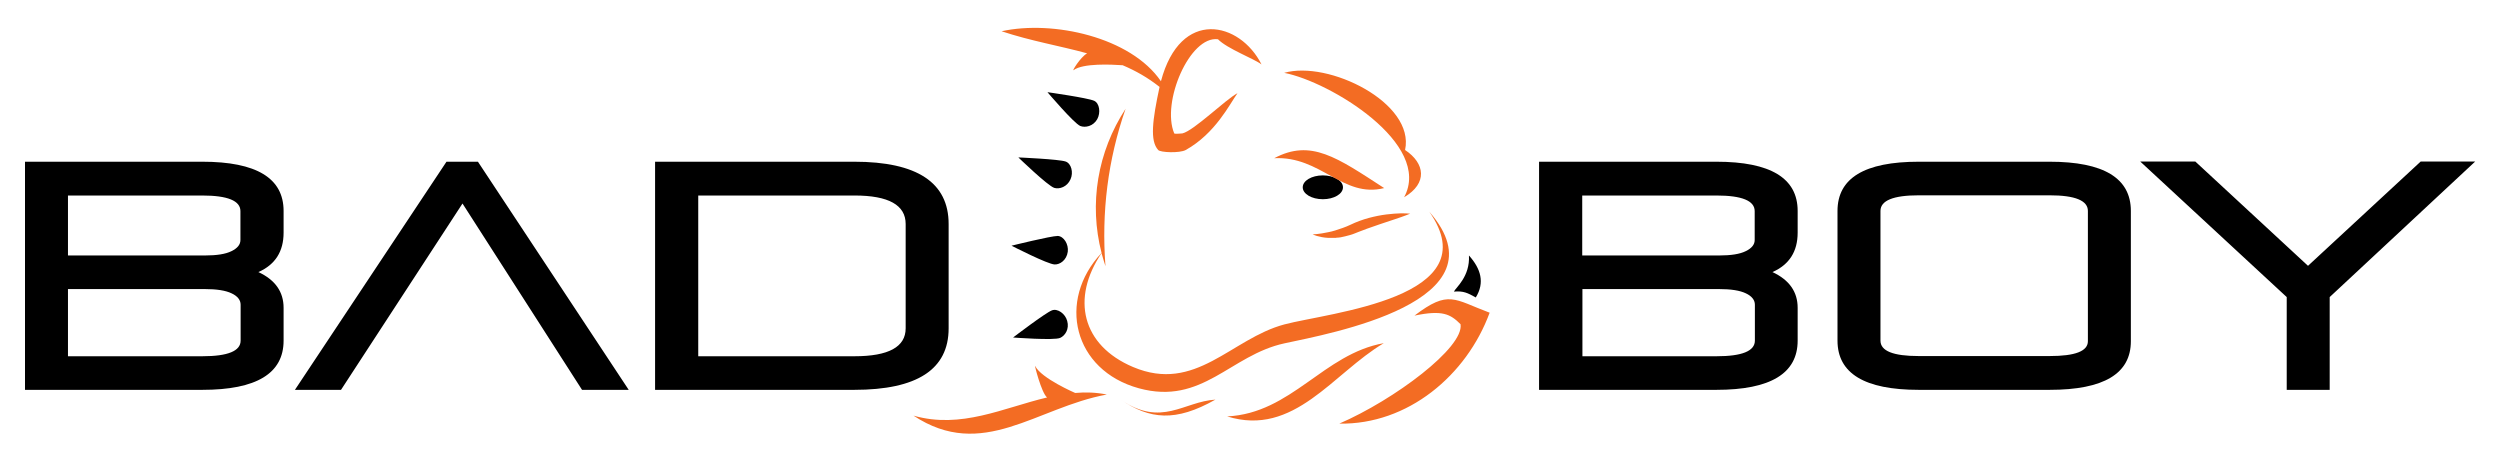
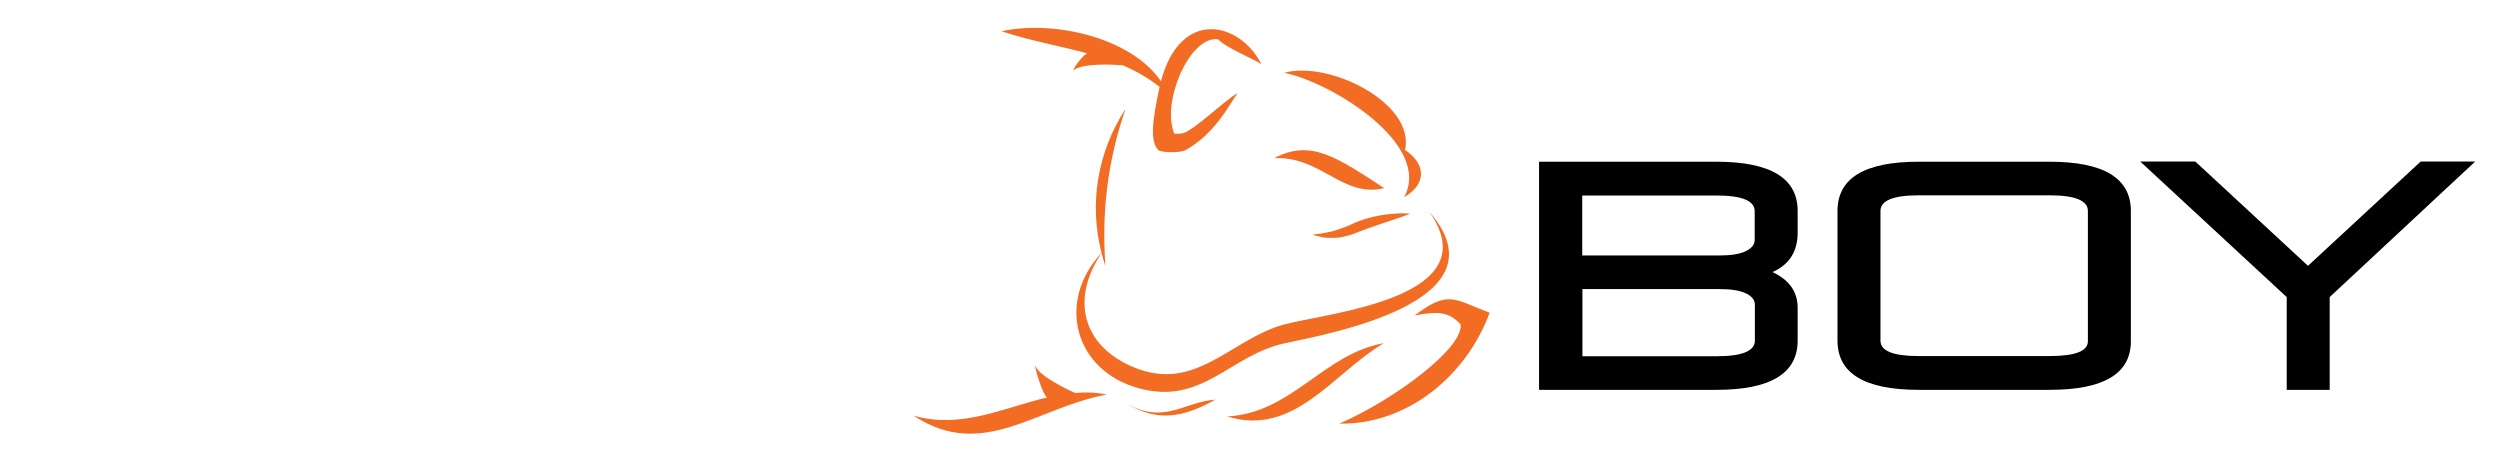
<svg xmlns="http://www.w3.org/2000/svg" id="Layer_1" version="1.1" viewBox="0 0 1280 232">
  <defs>
    <style>
      .st0 {
        fill: #f36c23;
      }
    </style>
  </defs>
-   <path d="M545.6,82.7c-3.4-1.2-24.2-2.1-24.2-2.1,0,0,15.1,14.6,18.4,15.6,2.6.8,6.6-.5,8.3-4.4,1.6-3.5.4-8.1-2.5-9.1M546.7,128.9c.5-3.8-2-7.9-5.1-8.1-3.6,0-23.7,5-23.7,5,0,0,18.7,9.6,22.1,9.6,2.7.1,6.1-2.2,6.7-6.5M538.6,158.9c-3.4,1.3-19.9,13.9-19.9,13.9,0,0,21,1.6,24.1.2,2.5-1.1,4.8-4.5,3.6-8.7-1-3.7-4.9-6.5-7.8-5.4M560.2,51.6c-3.3-1.5-23.9-4.4-23.9-4.4,0,0,13.6,16,16.8,17.3,2.5,1,6.6.2,8.7-3.5,1.8-3.3,1.2-8.1-1.6-9.4M677.3,89.8c-5.7,0-10.3,2.7-10.3,6.1s4.6,6.1,10.3,6.1,10.3-2.7,10.3-6.1-4.6-6.1-10.3-6.1M752.1,130.8c.6,10.8-6.7,16.4-7.7,18.5,4.9-.4,6.9.6,11.2,3,4.7-7.6,2.6-14.7-3.5-21.5" />
  <path class="st0" d="M718.9,101c12.2-7.2,10.7-17.4.5-24.2,5.2-24.2-39.3-46-61.9-39.5,23.4,4.5,76.2,36.4,61.4,63.7M708.7,96.3c-24.2-15.7-37.5-25.3-56.3-15.3,24-1.2,35.1,20.6,56.3,15.3M684.2,121.7c1.5,0,3-.3,4.5-.7,1.5-.4,3.3-.8,4.7-1.4,1.6-.6,2.9-1.2,4.4-1.7,1.5-.6,2.9-1.1,4.4-1.6s2.9-1,4.3-1.5c2.8-.9,5.5-1.8,7.8-2.6,4.6-1.5,7.7-2.8,7.7-2.8,0,0-3.3-.4-8.2,0-2.5.2-5.3.5-8.3,1.1s-6.2,1.4-9.4,2.6c-1.5.5-3.2,1.3-4.5,1.9-1.5.7-2.7,1.2-4.1,1.7-1.4.5-2.7.9-3.9,1.3-1.3.4-2.5.7-3.6.9-4.6,1-7.9,1.1-7.9,1.1,0,0,.7.4,2.1.8,1.4.4,3.5.9,6,1,1.1,0,2.5,0,4,0M657.6,166.1c-27.3,7.3-45.4,35.4-77.5,21.8-26.2-11.1-31.8-35.1-16.1-58.3.6,2.2,1.3,4.5,2,6.7-2.1-27.6,1.2-54.4,10.3-80.6-14.4,22.1-18.8,48.6-12.3,73.8-23,24.4-14.4,60.1,19.1,69.3,32.5,8.9,46.8-17,74.5-23,23-5,114.4-21.3,74.2-67.4,31,44.2-51.3,51.6-74.2,57.7M550.5,201.2s-17.4-7.5-20.5-13.8c-.6-1.3,3.2,13.8,6.1,16.1-22.4,5.3-44,16.3-68.4,9.3,35.4,23.4,62.9-4.2,99-10.8-5.5-1.1-10.9-1.3-16.2-.8M549.7,35.9c4.8-3.6,19.2-2.9,25.1-2.5,6.8,2.9,12.8,6.3,18.9,11.1-3.7,17.2-5,27.6-.7,32.3,1.1,1.3,11,1.7,14.1,0,15.2-8.5,22.5-23.5,26.5-29.1-6.2,3.3-22.3,19.2-28.2,20.6,0,0-4,.4-4.2,0-6.7-16,8-50.1,22.4-48.2,4.8,4.9,18.6,10,22.3,12.9-11-21.9-41.5-29.1-51.5,8.6-15.4-22.6-55.3-31.4-81.6-25.6,15,5,29.6,7.4,43.8,11.3-3.6,2.1-8,9.5-6.9,8.6M628.3,213.2c34.3,10.7,54.3-22.2,80.2-37.5-30.9,5.5-47.2,35.9-80.2,37.5M573.9,204.7c14.8,10,27.9,11.5,48.4-.1-16.3,1-27.5,14.3-48.4.1M724.2,161.6c14.3-3,18.4-.8,23.6,4.4,1.9,11.9-33.9,38.7-62.1,50.9,35.1.6,65.2-24.7,77-56.8-18.3-6.8-20.9-11.9-38.5,1.5" />
  <path d="M920.4,174.4v-16.8c0-8.2-4.3-14.3-12.9-18.3,8.6-3.8,12.9-10.5,12.9-20.2v-11.1c0-16.8-13.9-25.2-41.6-25.2h-90.8v116.8h90.8c27.7,0,41.6-8.4,41.6-25.2M810.1,100.1h68.7c13.1,0,19.6,2.7,19.6,8v14.8c0,2.3-1.5,4.2-4.6,5.7-3,1.5-7.6,2.2-13.5,2.2h-70.2v-30.7ZM810.1,148h69.9c6.2,0,10.8.7,13.9,2.2,3,1.4,4.6,3.4,4.6,5.8v18.4c0,5.3-6.5,8-19.6,8h-68.7v-34.4h-.1ZM1170.7,199.6h22.1v-47.5l74.5-69.4h-27.9l-57.7,53.4-57.7-53.4h-28.2l75,69.4v47.5h-.1ZM1049.4,199.6c27.8,0,41.6-8.3,41.6-24.9v-66.7c0-16.8-13.9-25.2-41.6-25.2h-67c-27.8,0-41.6,8.4-41.6,25.2v66.4c0,16.8,13.9,25.2,41.6,25.2h67ZM962.8,174.4v-66.4c0-5.3,6.5-8,19.6-8h67c13.1,0,19.6,2.7,19.6,8v66.7c0,5.1-6.5,7.6-19.6,7.6h-67c-13.1,0-19.6-2.6-19.6-7.9" />
-   <path d="M236.8,104.2l61.2,95.4h23.9l-77.2-116.8h-16.1l-77.6,116.8h23.6l62.2-95.4ZM485.7,168.1v-53.4c0-21.2-16.1-31.9-48.3-31.9h-102v116.8h102c32.2,0,48.3-10.5,48.3-31.5M357.5,100.1h80c17.5,0,26.2,4.9,26.2,14.6v53.4c0,9.5-8.7,14.3-26.2,14.3h-80v-82.3ZM145.2,174.4v-16.8c0-8.2-4.3-14.3-12.9-18.3,8.6-3.8,12.9-10.5,12.9-20.2v-11.1c0-16.8-13.9-25.2-41.6-25.2H12.8v116.8h90.8c27.7,0,41.6-8.4,41.6-25.2M34.8,100.1h68.7c13.1,0,19.6,2.7,19.6,8v14.8c0,2.3-1.5,4.2-4.6,5.7-3,1.5-7.6,2.2-13.5,2.2H34.8v-30.7ZM34.8,148h69.9c6.2,0,10.8.7,13.9,2.2,3,1.4,4.6,3.4,4.6,5.8v18.4c0,5.3-6.5,8-19.6,8H34.8v-34.4Z" />
</svg>